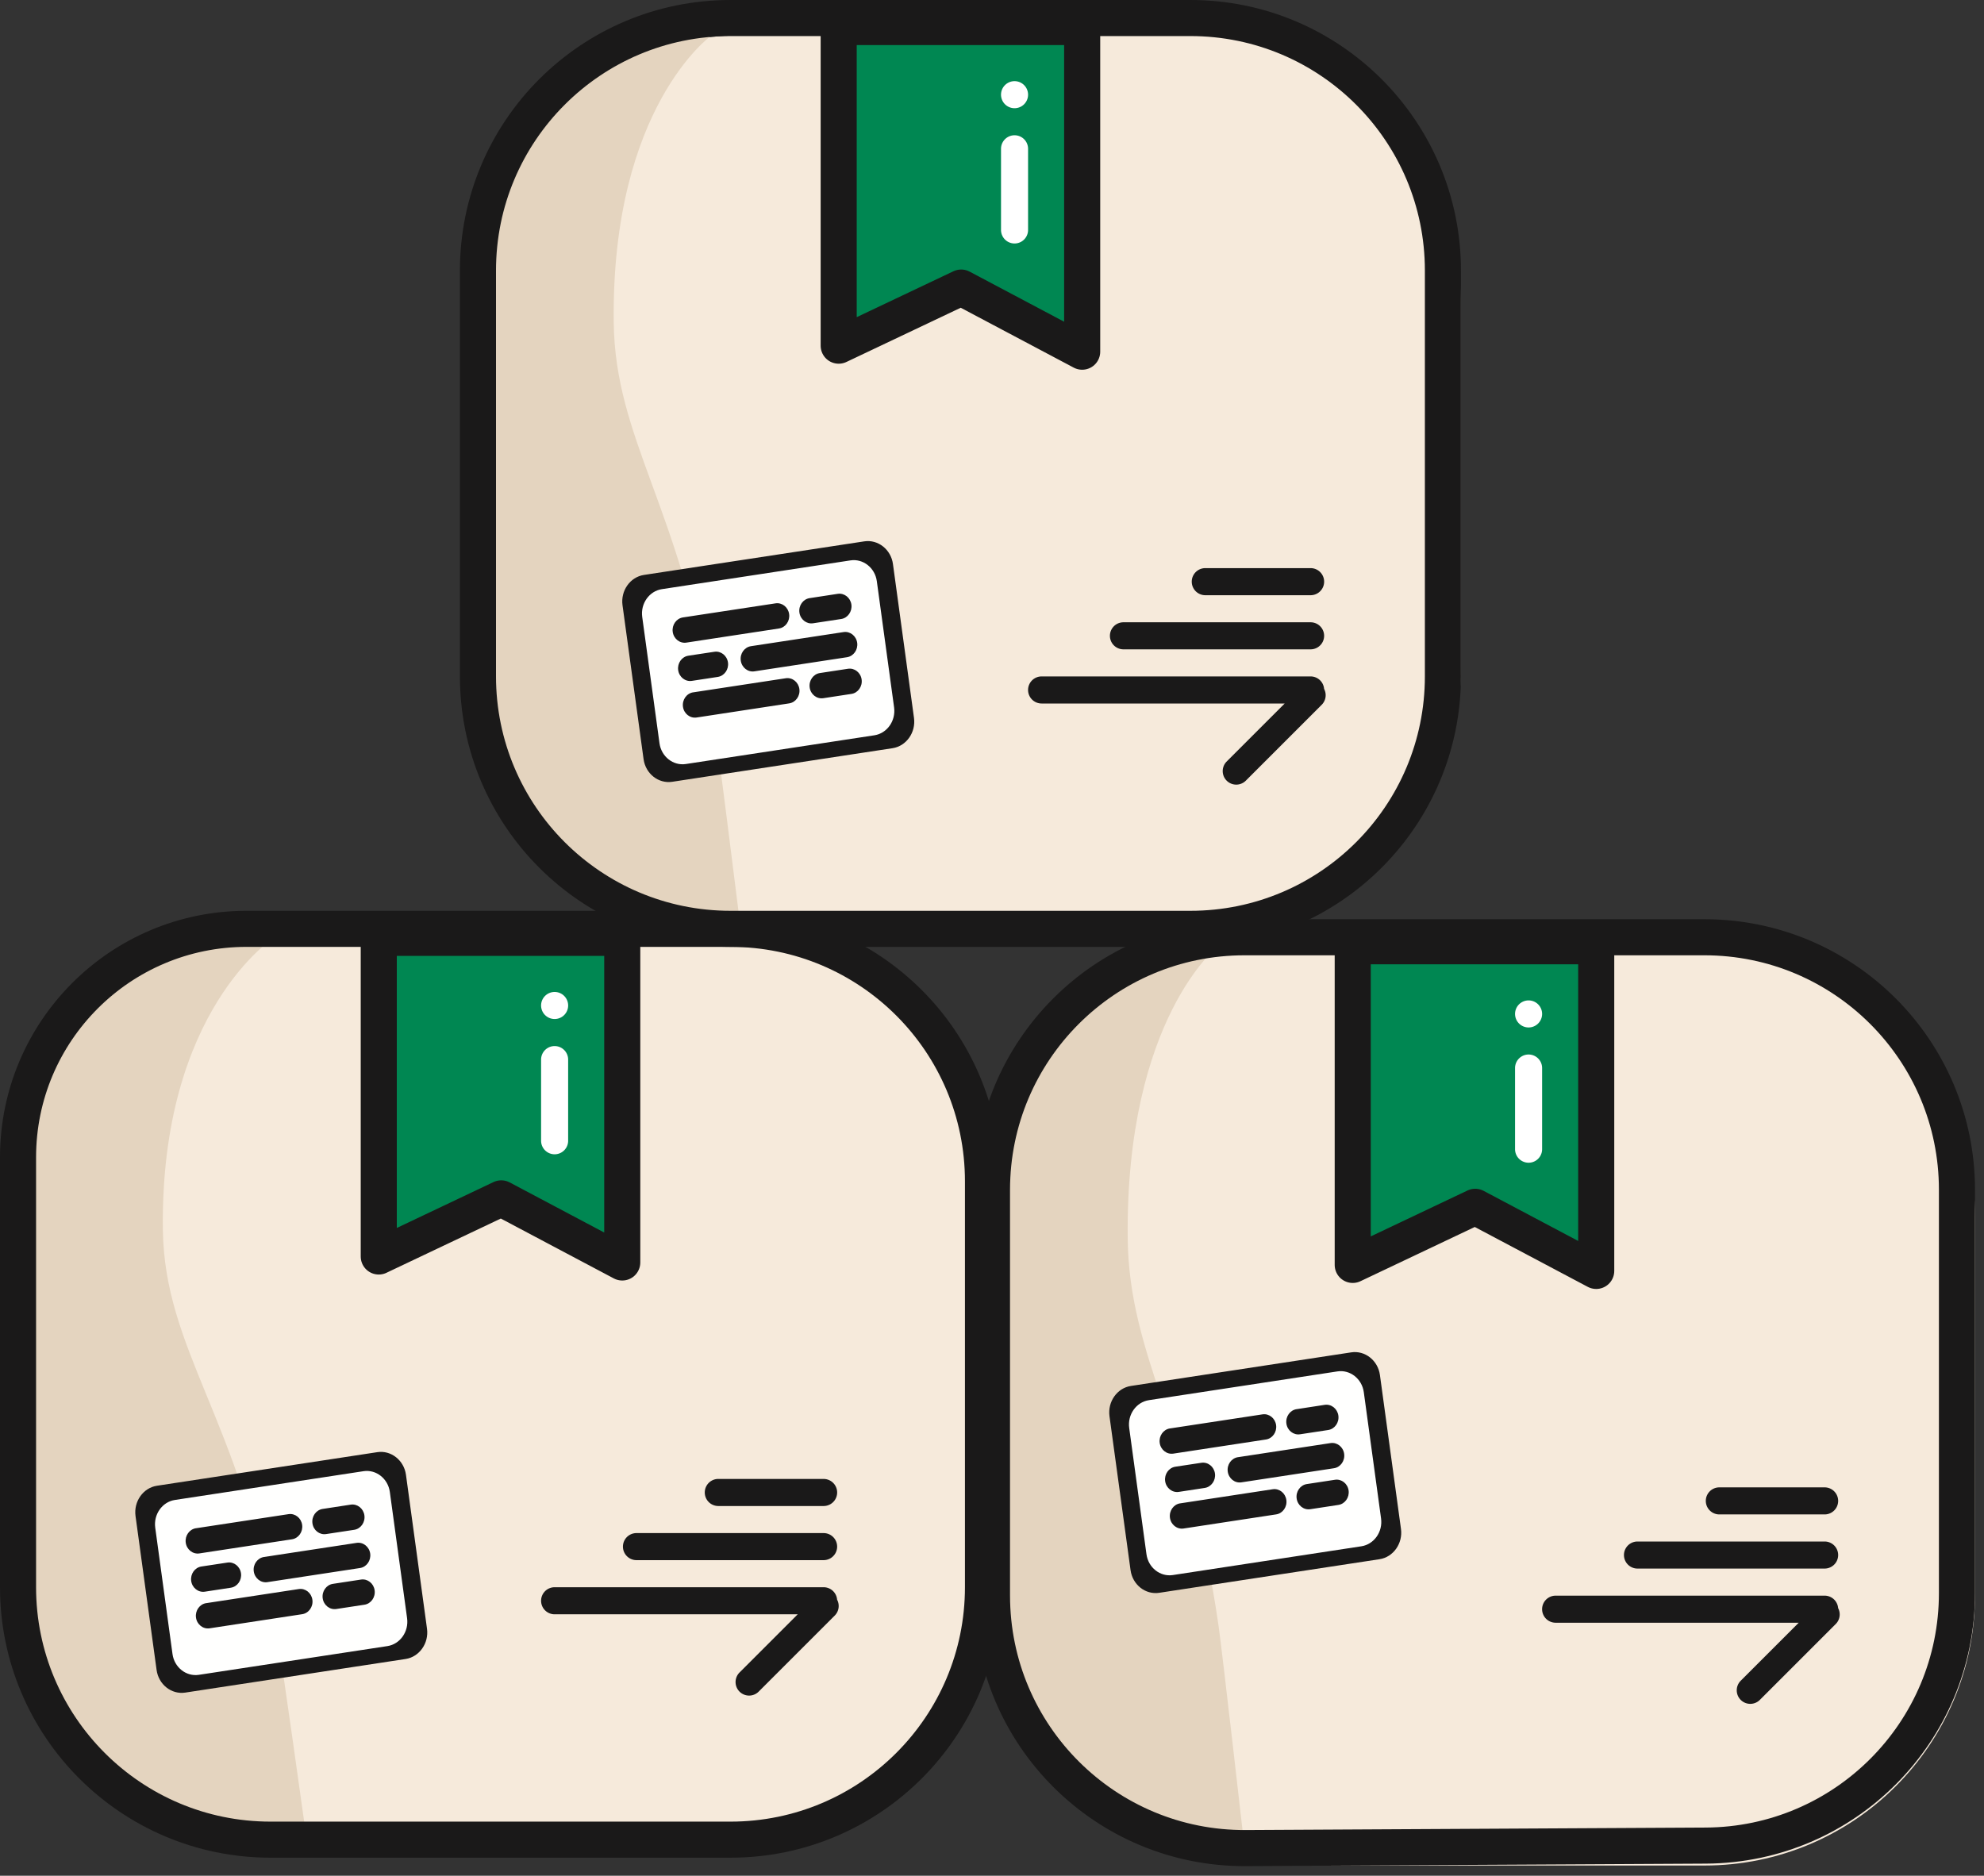
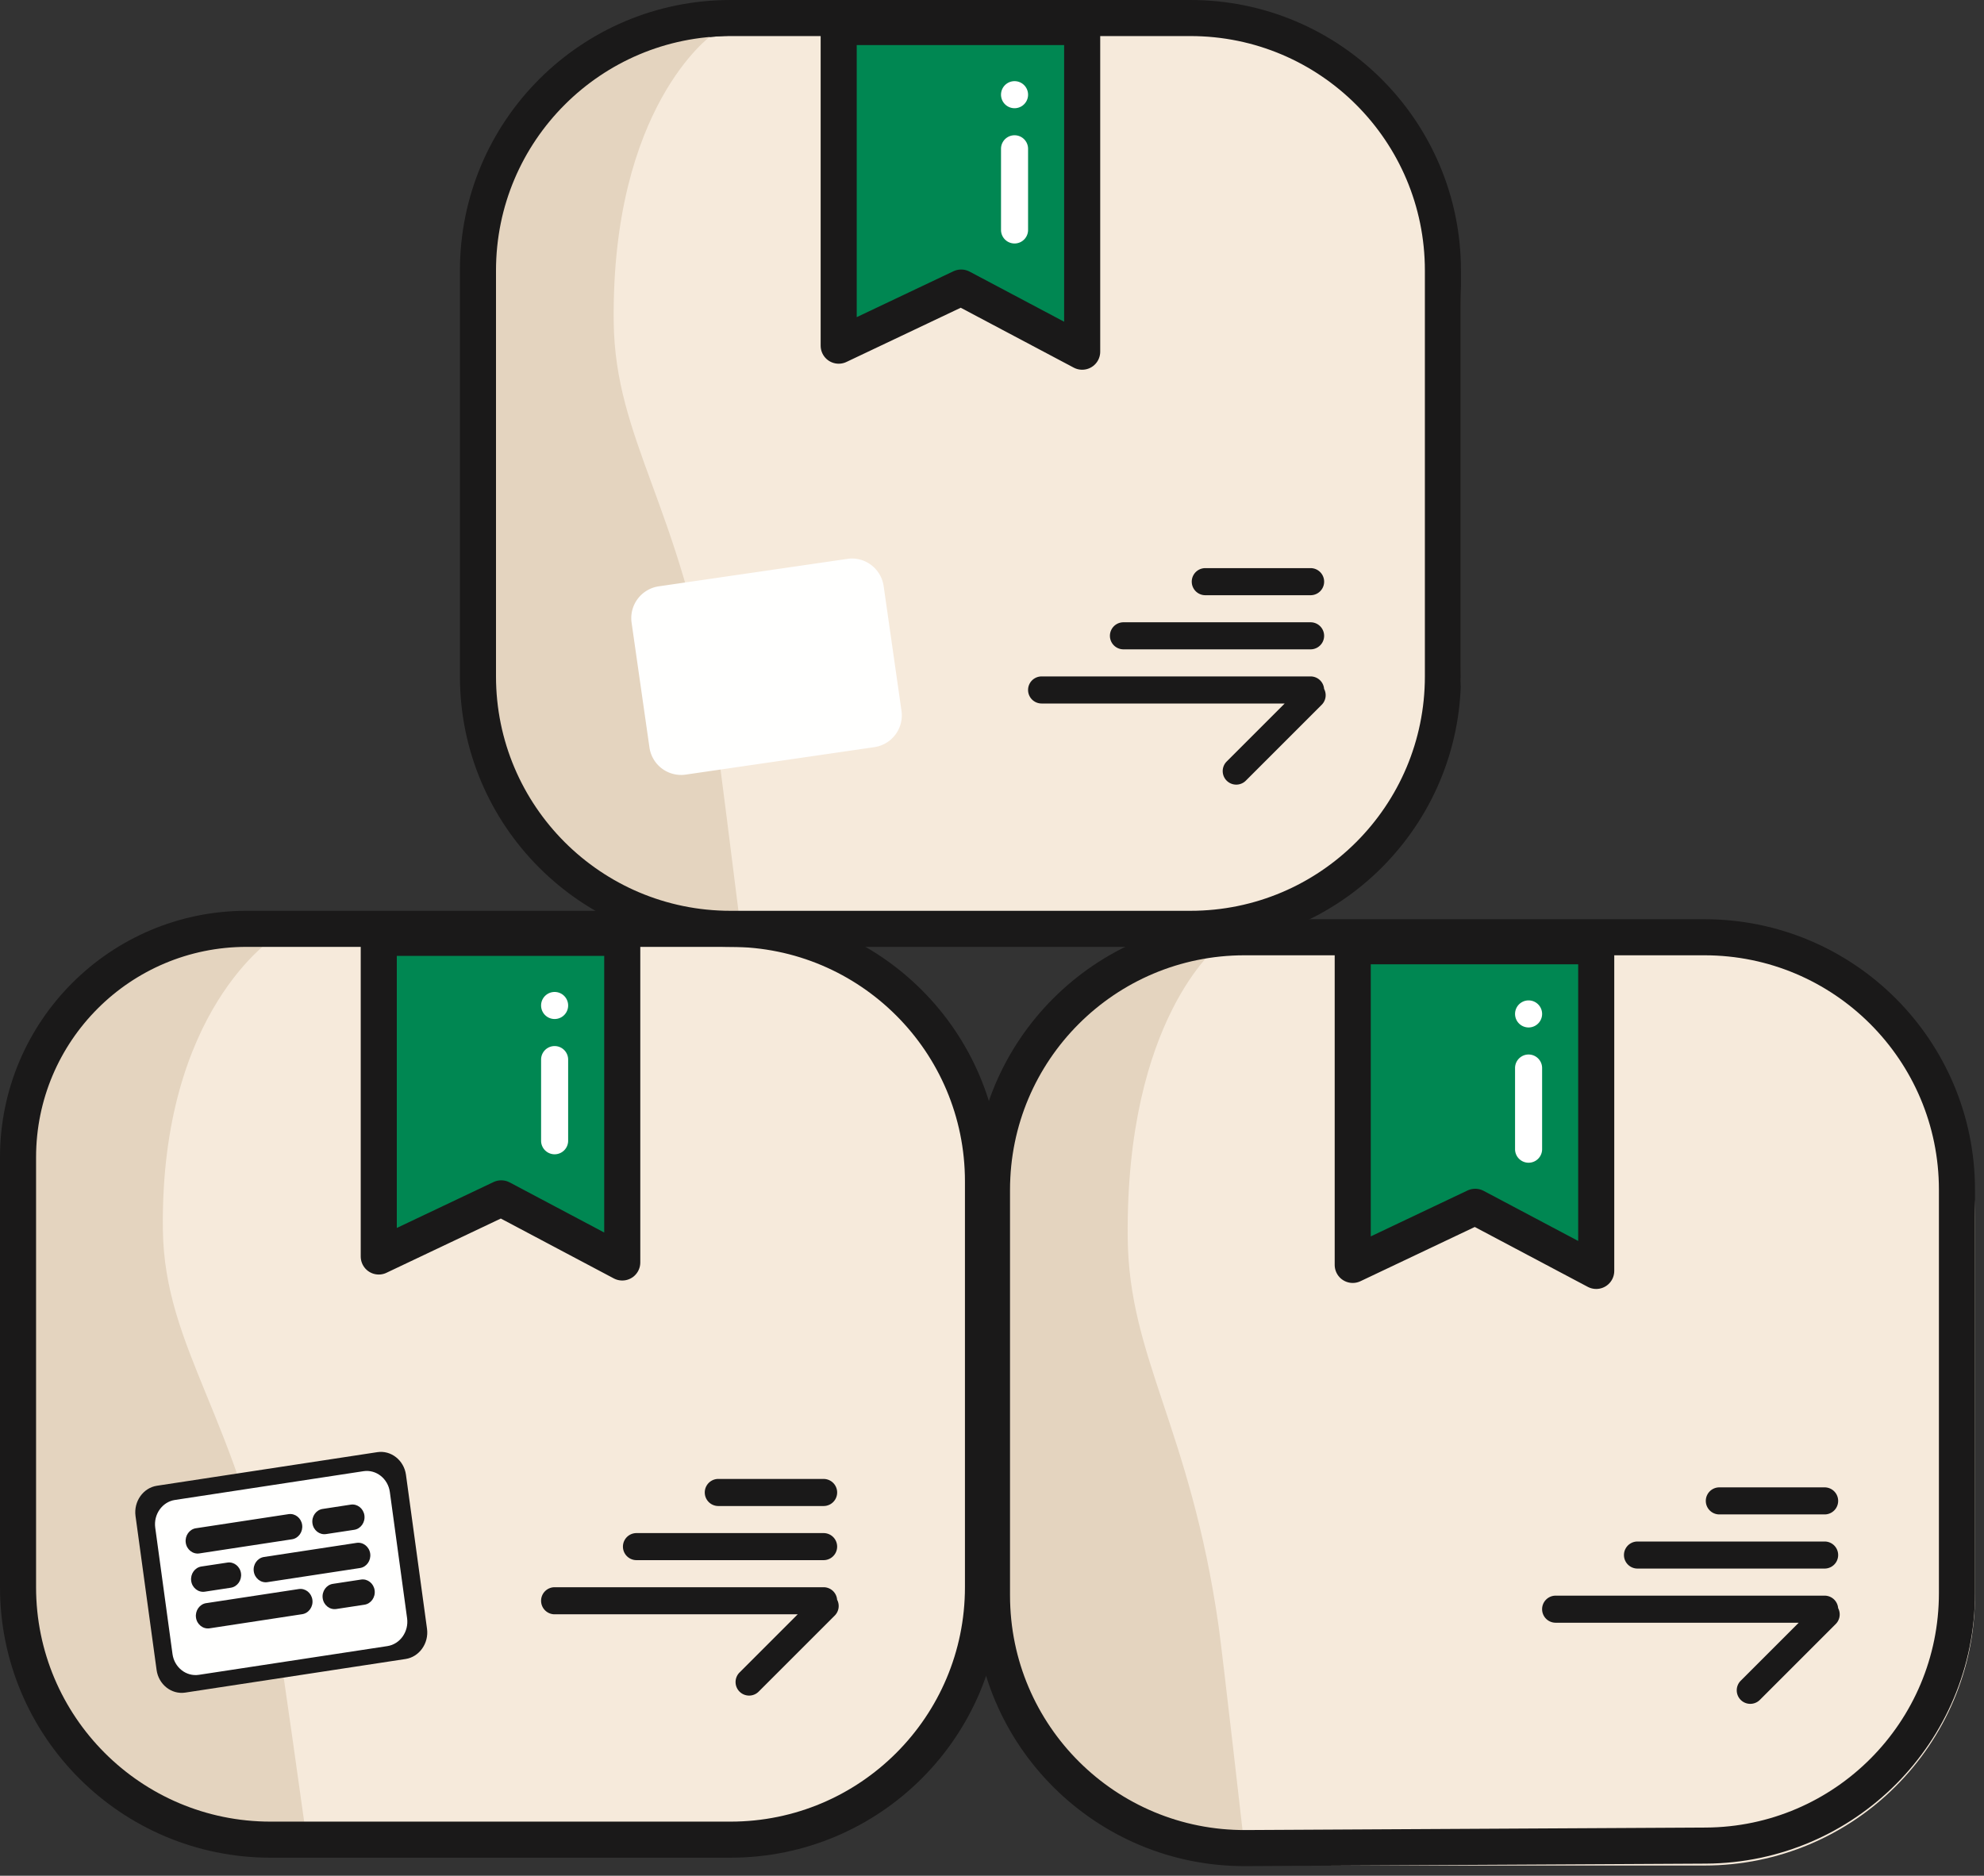
<svg xmlns="http://www.w3.org/2000/svg" fill="none" height="104" viewBox="0 0 110 104" width="110">
  <rect x="0" y="0" width="110" height="104" fill="#333333" stroke="none" />
  <path clip-rule="evenodd" d="m0 66.967c0-8.284 6.716-15 15-15h25c8.284 0 15 6.716 15 15v20c0 8.285-6.716 15-15 15h-25c-8.284 0-15-6.715-15-15z" fill="#f6eadb" fill-rule="evenodd" />
  <path clip-rule="evenodd" d="m1 66.19c0-7.855 6.367-14.223 14.222-14.223 0 0-6.34 4.02-6.192 16.197.08 6.683 4.25 10.519 6.192 21.472.27 1.519 1.778 12.331 1.778 12.331h-1c-8.284 0-15-6.715-15-15z" fill="#e4d4bf" fill-rule="evenodd" />
  <path clip-rule="evenodd" d="m9.513 82.511 10.478-1.525c.962-.139 1.86.539 2 1.508l.99 6.915a1.783 1.783 0 0 1 -1.494 2.016l-10.479 1.525a1.774 1.774 0 0 1 -2-1.507l-.99-6.916a1.783 1.783 0 0 1 1.495-2.016" fill="#fffffe" fill-rule="evenodd" />
  <path clip-rule="evenodd" d="m17.888 83.664 1.56-.239c.364-.054.703.213.756.597.052.384-.201.744-.565.799l-1.56.237c-.363.056-.705-.212-.756-.596-.054-.383.201-.743.565-.798zm.567 4.154 1.56-.238c.364-.056.705.213.756.596.053.384-.201.743-.564.798l-1.56.238c-.364.056-.704-.213-.756-.596-.053-.384.202-.743.564-.798zm-7.025 1.07 5.134-.782c.364-.056.703.212.756.596s-.202.743-.566.798l-5.132.783c-.364.056-.704-.213-.756-.596-.053-.384.2-.743.564-.8zm3.206-2.56 5.133-.782c.363-.056.704.212.757.596.051.384-.202.743-.566.798l-5.134.783c-.363.056-.703-.213-.756-.597s.202-.742.566-.798zm-3.471.528 1.442-.218c.362-.056.702.212.755.596.052.384-.203.743-.565.798l-1.442.22c-.362.054-.703-.213-.755-.597-.052-.385.201-.743.565-.799zm-.303-2.121 5.134-.782c.364-.056.704.213.756.596.053.384-.2.743-.564.798l-5.134.783c-.364.056-.704-.213-.756-.596-.053-.384.2-.743.564-.8zm-2.16-2.357 12.217-1.862c.763-.117 1.479.45 1.589 1.254l1.167 8.536c.11.805-.425 1.562-1.188 1.678l-12.217 1.863c-.763.116-1.478-.448-1.588-1.255l-1.168-8.535c-.11-.807.424-1.563 1.188-1.679zm.996.788 10.456-1.595c.701-.107 1.359.413 1.46 1.153l.957 7.002c.101.742-.39 1.435-1.092 1.543l-10.455 1.593c-.701.107-1.359-.411-1.46-1.153l-.957-7.002c-.103-.74.39-1.435 1.09-1.541z" fill="#1a1919" fill-rule="evenodd" />
  <path d="m1 88v-23.832c0-6.996 5.673-12.668 12.67-12.668h26.83c7.732 0 14 6.268 14 14v22.5c0 7.733-6.268 14.001-14 14.001h-25.5c-7.732 0-14-6.269-14-14z" stroke="#1a1919" stroke-linecap="round" stroke-linejoin="round" stroke-width="2" />
  <g clip-rule="evenodd" fill-rule="evenodd">
    <path d="m21 69.666 6.791-3.222 6.709 3.555v-17.999h-13.5v17.667z" fill="#008752" stroke="#1a1919" stroke-linejoin="round" stroke-width="2" />
    <path d="m39.826 82a.75.75 0 1 0 0 1.502h5.838a.75.75 0 0 0 0-1.501h-5.838zm-4.538 3.003a.75.75 0 1 0 0 1.5h10.376a.75.75 0 1 0 0-1.5zm-5.288 3.752a.75.75 0 0 1 .75-.75h14.914a.75.75 0 0 1 .748.69.75.75 0 0 1 -.132.882l-4.208 4.207a.75.75 0 1 1 -1.06-1.061l3.216-3.217h-13.478a.75.75 0 0 1 -.75-.75z" fill="#1a1919" />
    <path d="m26 16.967c0-8.284 6.716-15 15-15h25c8.284 0 15 6.716 15 15v20c0 8.284-6.716 15-15 15h-25c-8.284 0-15-6.716-15-15z" fill="#f6eadb" />
    <path d="m27 14.411c0-6.873 5.572-12.444 12.444-12.444 0 0-5.547 3.94-5.418 15.873.07 6.55 3.719 10.308 5.418 21.043.236 1.487 1.556 12.084 1.556 12.084-7.732 0-14-6.268-14-14v-22.557z" fill="#e4d4bf" />
    <path d="m36.513 32.511 10.479-1.525c.96-.139 1.86.539 2 1.508l.99 6.915a1.783 1.783 0 0 1 -1.495 2.016l-10.479 1.525a1.774 1.774 0 0 1 -2-1.507l-.99-6.916a1.783 1.783 0 0 1 1.495-2.016" fill="#fffffe" />
-     <path d="m44.888 33.164 1.56-.239c.364-.054.703.213.757.597.051.384-.202.744-.566.799l-1.56.237c-.363.056-.705-.212-.757-.596-.053-.384.202-.743.566-.798zm.567 4.154 1.56-.238c.364-.056.705.213.757.596.053.384-.202.743-.565.798l-1.56.238c-.364.056-.704-.213-.756-.596-.053-.384.202-.743.564-.798zm-7.024 1.07 5.133-.782c.364-.056.703.211.756.595s-.202.744-.565.798l-5.133.784c-.364.056-.704-.214-.756-.596-.053-.384.201-.744.565-.8zm3.205-2.56 5.133-.782c.363-.056.703.212.757.596.051.384-.202.743-.566.798l-5.134.783c-.363.056-.703-.213-.755-.597-.054-.384.201-.742.565-.798zm-3.471.528 1.442-.218c.362-.056.702.212.755.596.052.384-.203.743-.565.798l-1.442.22c-.362.054-.702-.213-.755-.598-.052-.384.201-.742.565-.798zm-.303-2.122 5.134-.781c.364-.056.704.213.756.596.053.384-.2.743-.564.798l-5.134.783c-.364.056-.704-.213-.756-.596-.053-.384.2-.743.564-.8zm-2.16-2.356 12.217-1.862c.763-.116 1.479.45 1.589 1.254l1.167 8.536c.11.805-.425 1.562-1.188 1.678l-12.217 1.863c-.763.116-1.478-.448-1.588-1.255l-1.168-8.535c-.11-.807.424-1.563 1.188-1.679zm.996.788 10.456-1.595c.701-.107 1.359.413 1.46 1.153l.958 7.002c.1.742-.391 1.435-1.093 1.543l-10.455 1.593c-.701.107-1.359-.411-1.46-1.153l-.957-7.002c-.102-.74.39-1.435 1.09-1.541z" fill="#1a1919" />
  </g>
  <path d="m26.5 37.5v-22.5c0-7.732 6.268-14 14-14h25.5c7.732 0 14 6.268 14 14v22.5c0 7.731-6.268 14-14 14h-25.5c-7.732 0-14-6.269-14-14z" stroke="#1a1919" stroke-linecap="round" stroke-linejoin="round" stroke-width="2" />
  <g clip-rule="evenodd" fill-rule="evenodd">
    <path d="m46.5 19.166 6.791-3.222 6.709 3.556v-18h-13.5z" fill="#008752" stroke="#1a1919" stroke-linejoin="round" stroke-width="2" />
    <path d="m66.826 31.5a.75.75 0 1 0 0 1.502h5.838a.75.75 0 0 0 0-1.502zm-4.538 3.003a.75.75 0 1 0 0 1.5h10.376a.75.75 0 1 0 0-1.5zm-5.288 3.752a.75.75 0 0 1 .75-.75h14.914a.75.75 0 0 1 .748.69.75.75 0 0 1 -.132.882l-4.207 4.207a.75.75 0 1 1 -1.062-1.061l3.217-3.217h-13.477a.75.75 0 0 1 -.751-.75z" fill="#1a1919" />
    <path d="m57 5.25a.75.75 0 0 0 -1.5 0 .75.75 0 0 0 1.5 0zm0 3a.75.75 0 0 0 -1.5 0v4.5a.75.75 0 0 0 1.5 0z" fill="#fff" />
    <path d="m55.5 67.435c0-8.285 6.716-15 15-15h24c8.284 0 15 6.715 15 15v21c0 8.284-6.716 15-15 15h-24c-8.284 0-15-6.716-15-15z" fill="#f6eadb" />
    <path d="m56 63.99c0-6.382 5.174-11.555 11.556-11.555 0 0-5.152 4.02-5.032 16.197.066 6.683 3.453 10.518 5.032 21.472.218 1.518 1.444 12.331 1.444 12.331-7.18 0-13-5.82-13-13z" fill="#e4d4bf" />
-     <path d="m64.013 76.978 9.987-1.507c.962-.14 1.86.538 2 1.507l1 6.957a1.783 1.783 0 0 1 -1.495 2.016l-10.505 1.984a1.774 1.774 0 0 1 -2-1.507l-1-7.493c-.138-.969 1.052-1.818 2.013-1.957z" fill="#fffffe" />
-     <path d="m71.888 78.132 1.56-.24c.364-.054.703.214.756.598.052.384-.201.743-.565.798l-1.56.237c-.363.056-.705-.211-.757-.595-.053-.384.202-.744.566-.799zm.567 4.153 1.56-.238c.364-.056.705.213.757.596.052.384-.202.743-.565.798l-1.56.238c-.364.056-.705-.213-.756-.596-.053-.384.202-.744.564-.798zm-7.024 1.07 5.133-.783c.364-.056.703.212.756.596s-.202.744-.565.798l-5.133.783c-.364.056-.704-.213-.756-.596-.053-.384.201-.743.565-.799zm3.205-2.56 5.133-.782c.363-.056.703.212.756.596.052.384-.201.743-.565.798l-5.134.783c-.363.056-.702-.213-.755-.597-.054-.384.201-.743.565-.799zm-3.471.528 1.442-.218c.362-.056.702.211.755.595.052.384-.203.744-.565.799l-1.442.22c-.362.054-.703-.214-.755-.598s.201-.742.565-.798zm-.303-2.121 5.134-.782c.364-.056.704.213.756.596.053.384-.2.743-.564.798l-5.134.783c-.364.056-.704-.213-.756-.596-.053-.384.2-.743.564-.8zm-2.16-2.357 12.217-1.863c.763-.116 1.479.45 1.589 1.255l1.167 8.536c.11.805-.425 1.562-1.188 1.678l-12.217 1.863c-.763.116-1.478-.448-1.588-1.255l-1.168-8.536c-.11-.806.424-1.562 1.188-1.678zm.996.788 10.456-1.595c.702-.107 1.359.413 1.46 1.153l.957 7.001c.102.743-.39 1.435-1.092 1.543l-10.455 1.595c-.701.106-1.359-.411-1.46-1.154l-.957-7c-.102-.742.39-1.436 1.09-1.542z" fill="#1a1919" />
  </g>
  <path d="m55 88.467v-22.5c0-7.732 6.268-14 14-14h25.5c7.732 0 14 6.268 14 14v22.363c0 7.703-6.222 13.959-13.924 14l-25.5.138c-7.762.042-14.076-6.238-14.076-14z" stroke="#1a1919" stroke-linecap="round" stroke-linejoin="round" stroke-width="2" />
  <path d="m75 70.134 6.791-3.222 6.709 3.555v-18h-13.5z" style="fill:#008752;fill-rule:evenodd;stroke:#1a1919;stroke-linejoin:round;stroke-width:2;clip-rule:evenodd" />
  <path clip-rule="evenodd" d="m95.326 82.468a.75.75 0 1 0 0 1.5h5.838a.75.75 0 1 0 0-1.5zm-4.538 3.002a.75.75 0 1 0 0 1.5h10.376a.75.75 0 1 0 0-1.5zm-5.288 3.752a.75.75 0 0 1 .75-.75h14.914a.75.75 0 0 1 .748.69.75.75 0 0 1 -.132.882l-4.207 4.207a.75.75 0 1 1 -1.062-1.061l3.217-3.217h-13.477a.75.75 0 0 1 -.751-.75z" fill="#1a1919" fill-rule="evenodd" />
  <path clip-rule="evenodd" d="m85.5 56.218a.75.75 0 0 0 -1.5 0 .75.75 0 0 0 1.5 0zm0 3a.75.75 0 0 0 -1.5 0v4.5a.75.75 0 0 0 1.5 0zm-54-3.468a.75.75 0 0 0 -1.5 0 .75.75 0 0 0 1.5 0zm0 3a.75.75 0 0 0 -1.5 0v4.5a.75.75 0 0 0 1.5 0z" fill="#fff" fill-rule="evenodd" />
</svg>